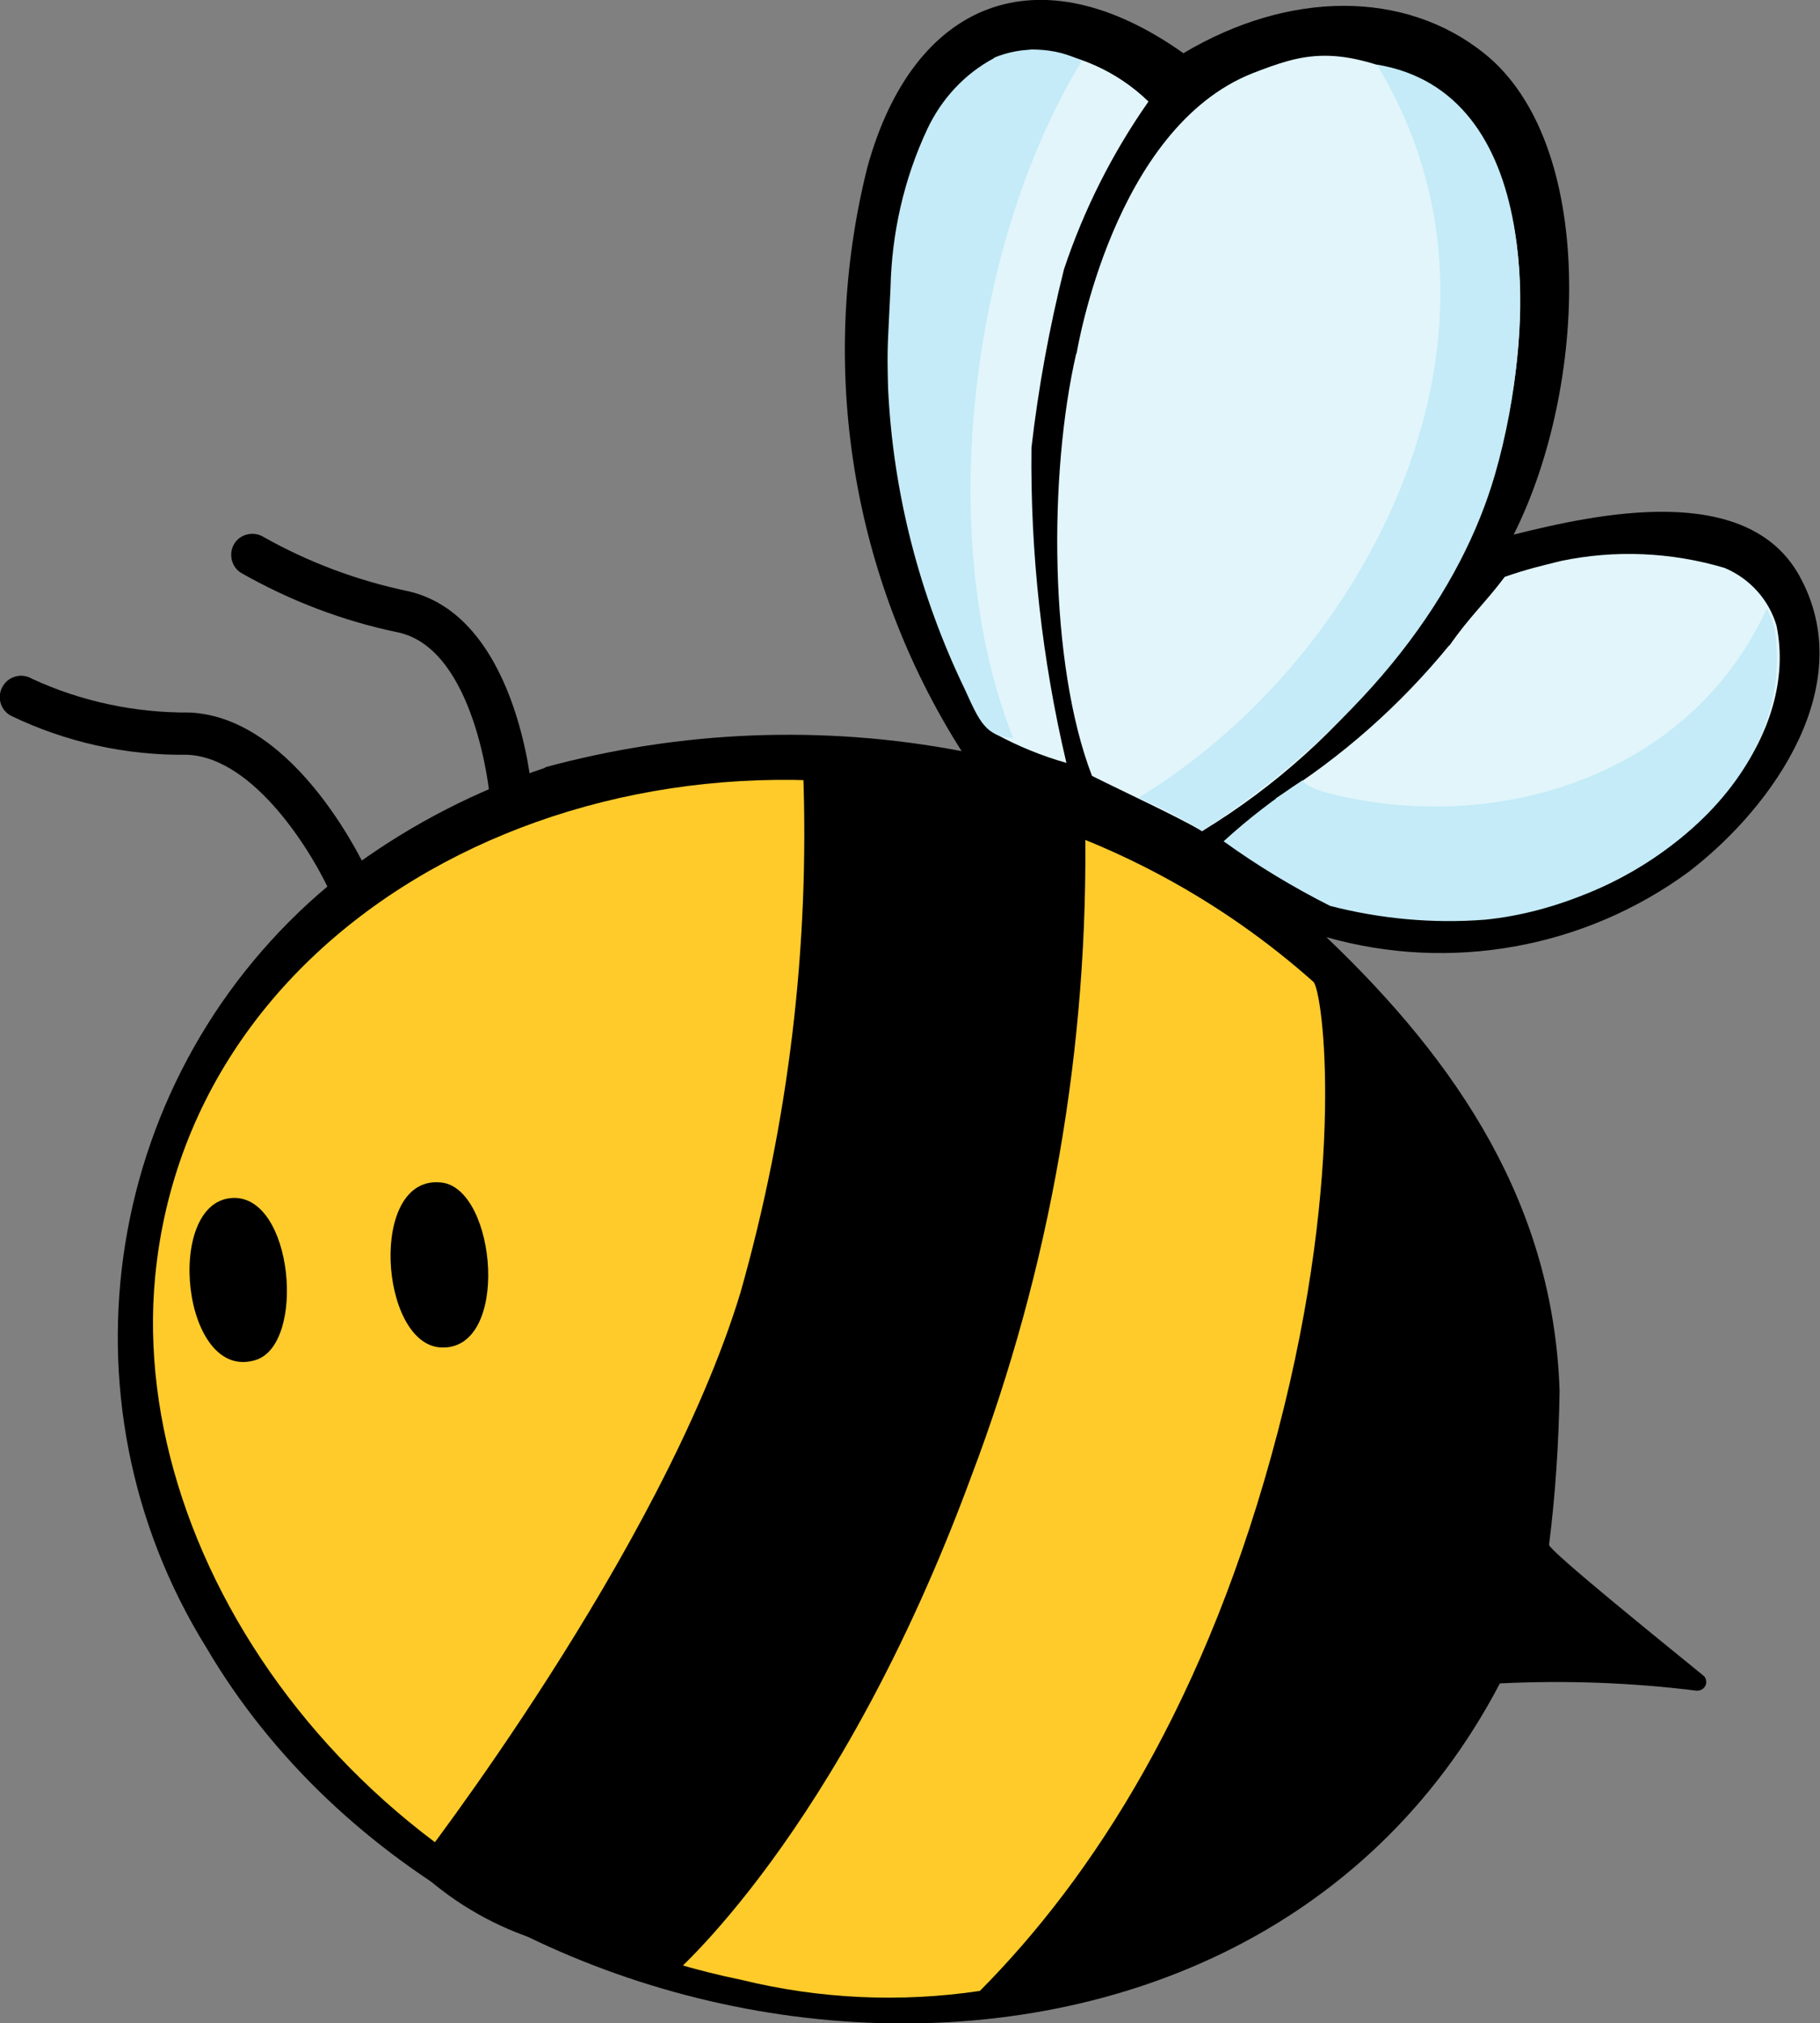
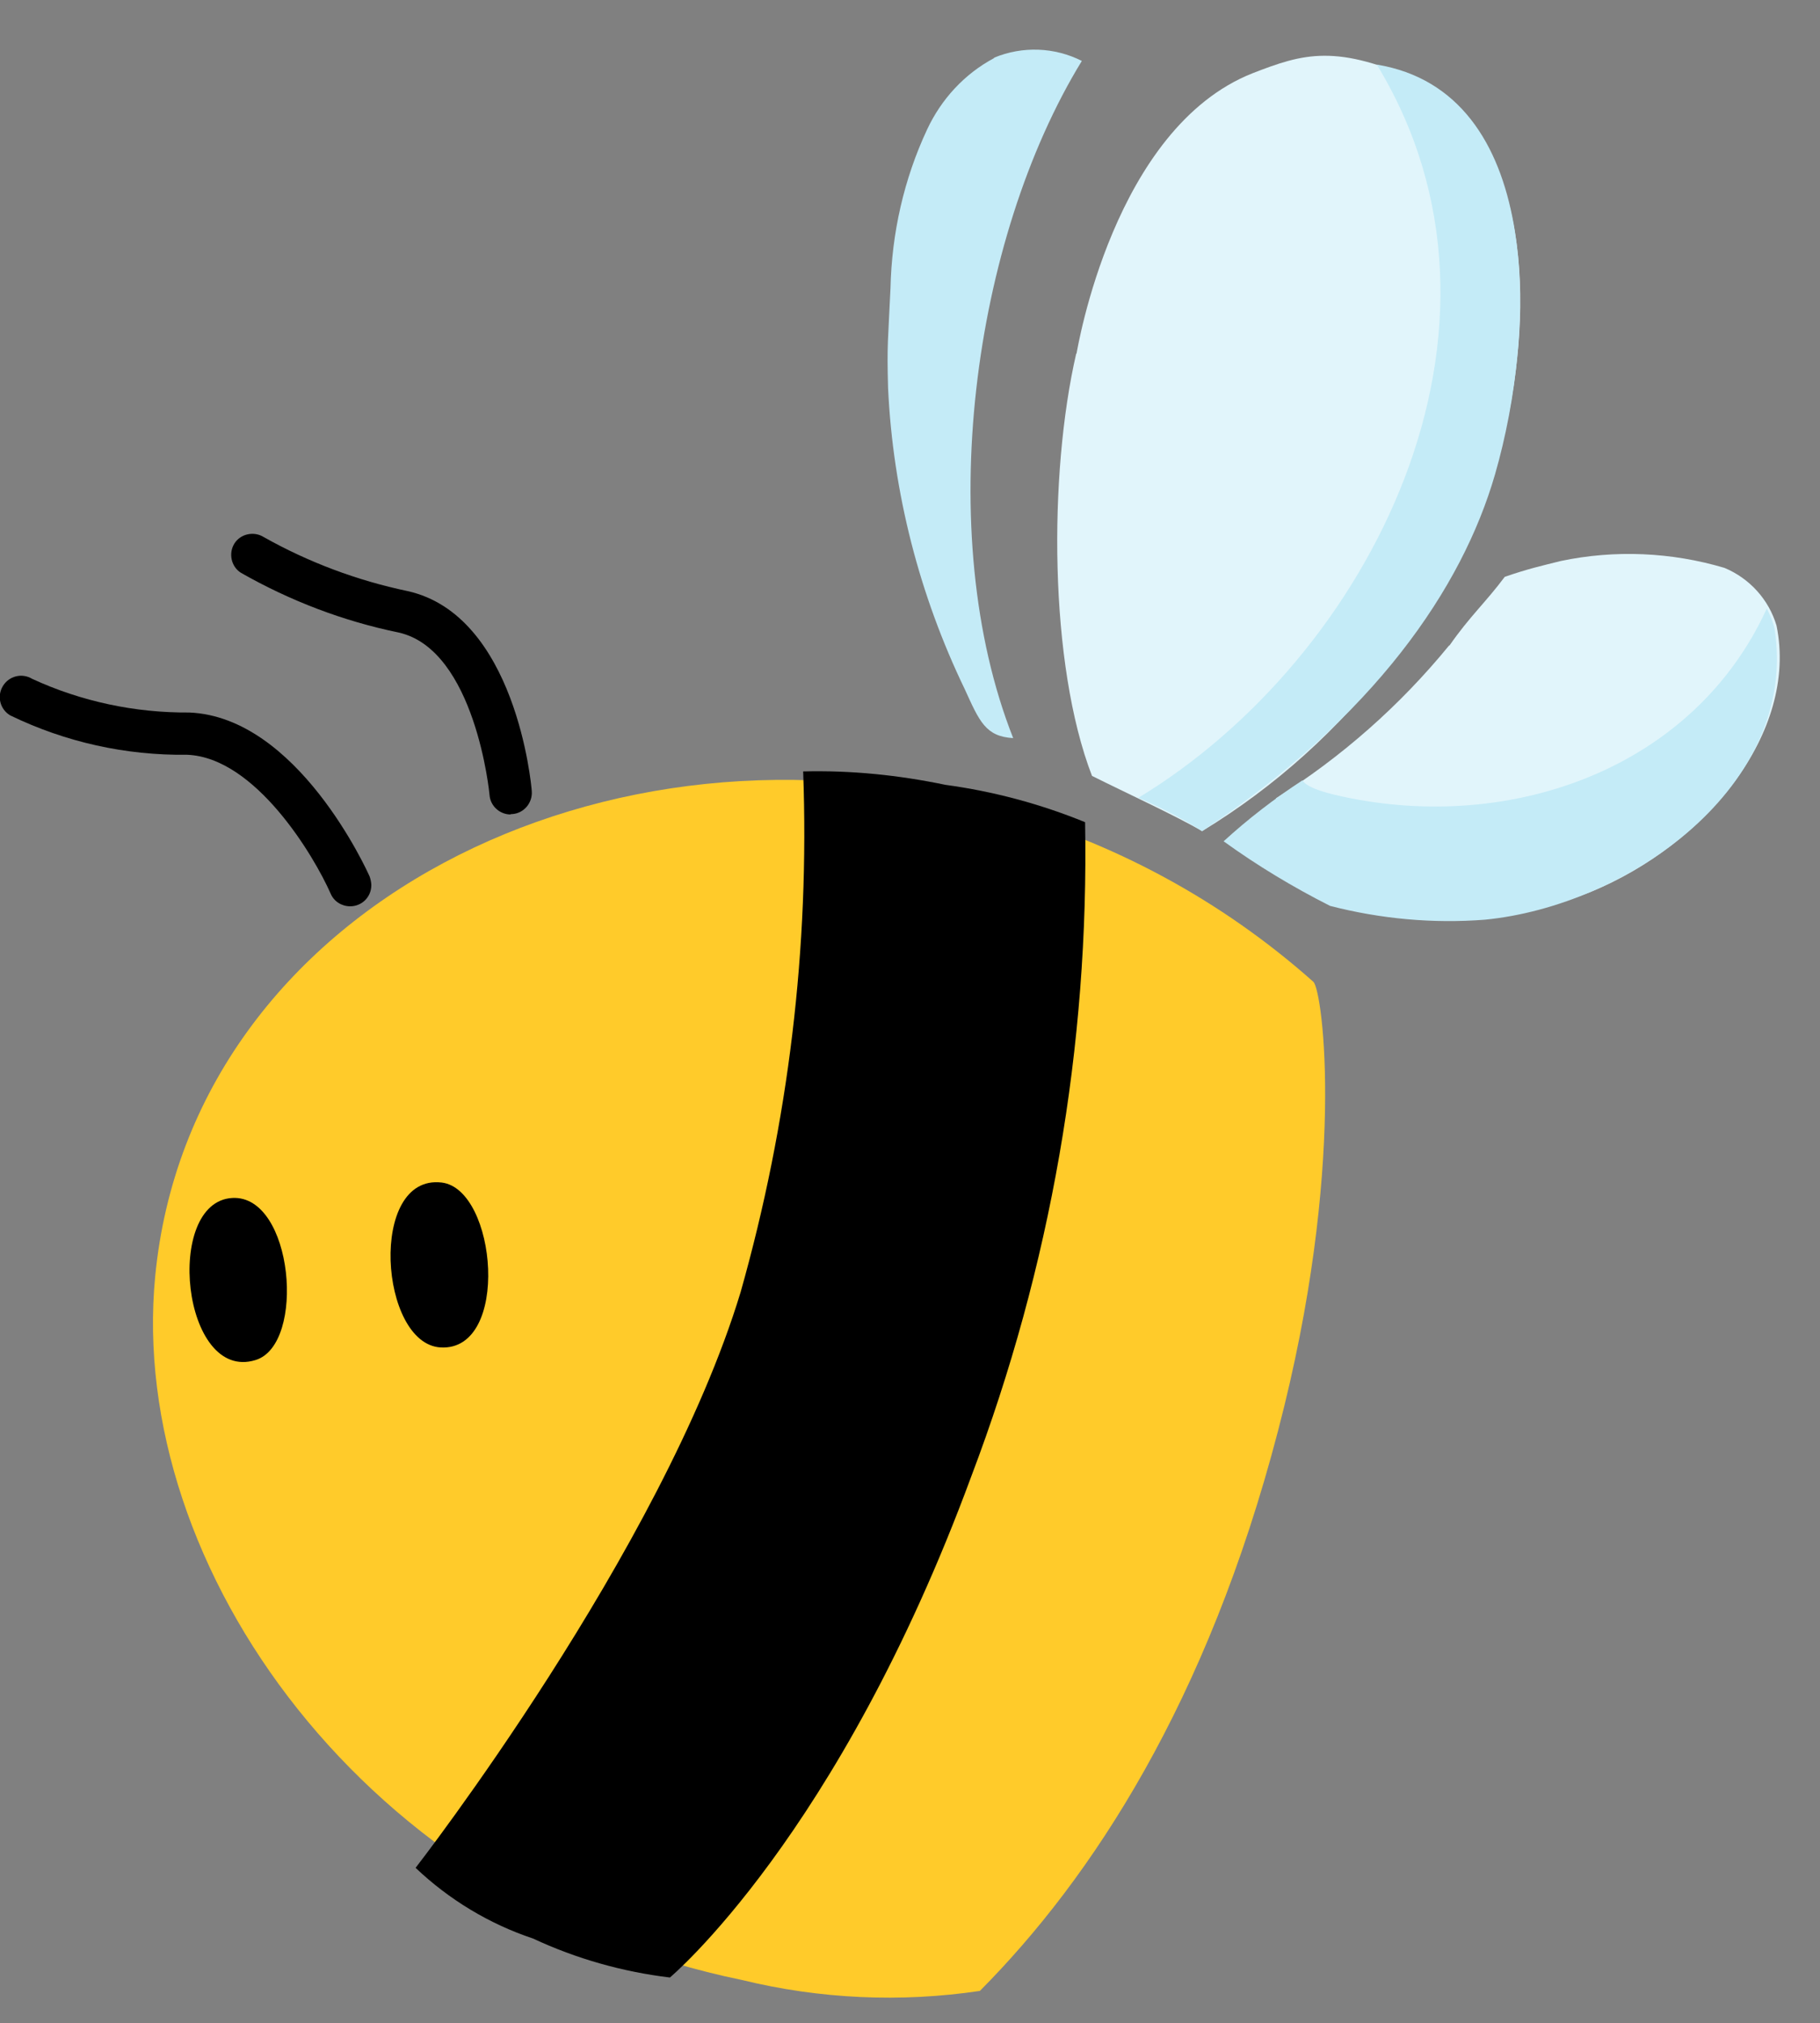
<svg xmlns="http://www.w3.org/2000/svg" id="Ebene_1" version="1.1" viewBox="0 0 44.8 49.8">
  <rect x="0" y="0" width="44.8" height="49.8" fill="#808080" stroke="none" />
  <defs>
    <style>
      .st0 {
        fill: #e1f5fb;
      }

      .st1 {
        fill: #ffcb2a;
      }

      .st2 {
        fill: #c4ebf7;
      }
    </style>
  </defs>
  <g id="Gruppe_215">
-     <path id="Pfad_1895" d="M13.42,18.9c-1.68.56-3.26,1.37-4.69,2.41-.17.13-.47.34-.62.47-5.55,4.63-6.84,12.64-3.03,18.78,6.51,11.08,25.39,13.2,31.84.88,1.62-.08,3.24-.02,4.85.18.12,0,.22-.08.23-.2,0-.07-.02-.14-.08-.18-1.13-.92-3.74-3.03-3.79-3.21.16-1.26.24-2.52.26-3.79-.15-4.56-2.48-8.06-5.74-11.17,3.06.87,6.36.27,8.92-1.61,2.11-1.62,4.2-4.63,2.72-7.29-1.29-2.32-4.95-1.53-7.03-1.01,1.83-3.64,2.04-9.64-.73-11.85-1.94-1.55-4.78-1.56-7.4,0-3.57-2.53-6.65-1.3-7.78,2.81-1.23,4.91-.39,10.1,2.32,14.37-3.41-.65-6.91-.51-10.26.4" />
    <path id="Pfad_1896" class="st0" d="M35.67,15.89c-1.21,1.48-2.65,2.75-4.26,3.76.05.09-.81.68-1.14,1.13.74.51,1.51.98,2.31,1.4,2.16.69,4.48.61,6.59-.23,2.79-1.15,5.1-3.9,4.56-6.55-.19-.64-.66-1.16-1.28-1.42-1.31-.39-2.7-.45-4.03-.17-.48.12-.8.19-1.38.39-.47.63-.86.97-1.36,1.69" />
    <path id="Pfad_1897" class="st2" d="M43.49,14.98c-1.79,3.93-6.27,5.53-10.44,4.63-.27-.06-.86-.19-.99-.4-.69.45-1.34.95-1.94,1.5.83.6,1.71,1.13,2.62,1.59,1.24.32,2.53.44,3.81.34,3.51-.34,7.74-3.28,7.13-7.17-.04-.17-.11-.33-.19-.49" />
    <path id="Pfad_1898" class="st0" d="M26.49,8.71c-.68,2.96-.67,7.64.39,10.39.86.43,2.08.99,2.71,1.36,3.62-2.2,6.28-5.69,7.44-9.76.74-3.21.62-7.23-2.02-8.66-2.11-.98-2.93-.72-4.17-.24-3.43,1.35-4.32,6.81-4.34,6.9" />
    <path id="Pfad_1899" class="st2" d="M28.02,19.64c.54.23,1.07.5,1.57.82,4.24-2.81,6.4-5.98,7.21-8.78,1.05-3.63,1.15-9.42-2.91-10.09,3.96,6.5-.17,14.6-5.87,18.05" />
-     <path id="Pfad_1900" class="st0" d="M22.18,11.65c.21,1.35.57,2.67,1.08,3.93.36.86.77,1.7,1.25,2.49.55.3,1.14.54,1.74.71-.6-2.54-.89-5.15-.86-7.76.17-1.48.44-2.95.8-4.39.49-1.47,1.19-2.86,2.08-4.13-.77-.75-1.79-1.2-2.86-1.28-2.19.32-2.92,2.55-3.19,4.53-.3,1.95-.32,3.94-.03,5.89" />
    <path id="Pfad_1901" d="M8.62,22.31c.29,0,.52-.23.52-.52,0-.07-.02-.15-.04-.21-.07-.16-1.78-3.93-4.44-4.04-1.33.01-2.66-.27-3.87-.83-.25-.15-.57-.07-.72.18-.15.25-.07.57.18.72,1.36.66,2.85.99,4.36.97,1.68.07,3.12,2.49,3.53,3.42.08.19.27.31.48.31" />
-     <path id="Pfad_1902" d="M12.57,20.04h.04c.29-.02.5-.28.48-.56,0,0,0,0,0,0-.01-.18-.4-4.34-3.06-4.93-1.24-.26-2.44-.71-3.54-1.33-.24-.15-.57-.08-.72.16-.15.24-.08.57.16.72h0c1.21.69,2.52,1.19,3.88,1.47,1.89.42,2.24,3.97,2.24,4,.02.27.25.48.52.48" />
+     <path id="Pfad_1902" d="M12.57,20.04h.04c.29-.02.5-.28.48-.56,0,0,0,0,0,0-.01-.18-.4-4.34-3.06-4.93-1.24-.26-2.44-.71-3.54-1.33-.24-.15-.57-.08-.72.16-.15.24-.08.57.16.72c1.21.69,2.52,1.19,3.88,1.47,1.89.42,2.24,3.97,2.24,4,.02.27.25.48.52.48" />
    <path id="Pfad_1903" class="st2" d="M24.47,1.43c-.73.39-1.3,1.01-1.65,1.76-.57,1.22-.87,2.55-.9,3.9-.06,1.32-.09,1.36-.06,2.46.12,2.57.77,5.1,1.89,7.42.36.79.51,1.16,1.19,1.2-1.99-5.04-1-12.28,1.69-16.67-.67-.34-1.46-.37-2.16-.08" />
    <path id="Pfad_1904" class="st1" d="M3.82,31.42c-.69,7.19,5.23,15.44,14.44,17.32,1.92.47,3.91.56,5.86.27,2.76-2.78,5.6-7.11,7.34-13.79,1.69-6.46,1.1-10.83.87-11.05-2.26-2.01-4.96-3.47-7.89-4.26-9.43-2.67-19.74,2.38-20.62,11.51" />
    <path id="Pfad_1905" d="M10.87,29.11c-1.81-.21-1.53,3.98-.02,4.06,1.72.09,1.38-3.9.02-4.06" />
    <path id="Pfad_1906" d="M5.72,29.49c-1.69.09-1.24,4.55.57,3.99,1.25-.38.93-4.07-.57-3.99" />
    <path id="Pfad_1907" d="M26.71,20.24c-1.1-.45-2.26-.76-3.44-.92-1.15-.24-2.32-.36-3.5-.33.16,4.33-.36,8.65-1.54,12.82-1.93,6.36-8,14.17-8,14.17.82.78,1.81,1.38,2.89,1.74,1.07.5,2.21.82,3.37.96,0,0,4.15-3.47,7.42-12.34,1.95-5.14,2.9-10.6,2.8-16.1" />
  </g>
</svg>